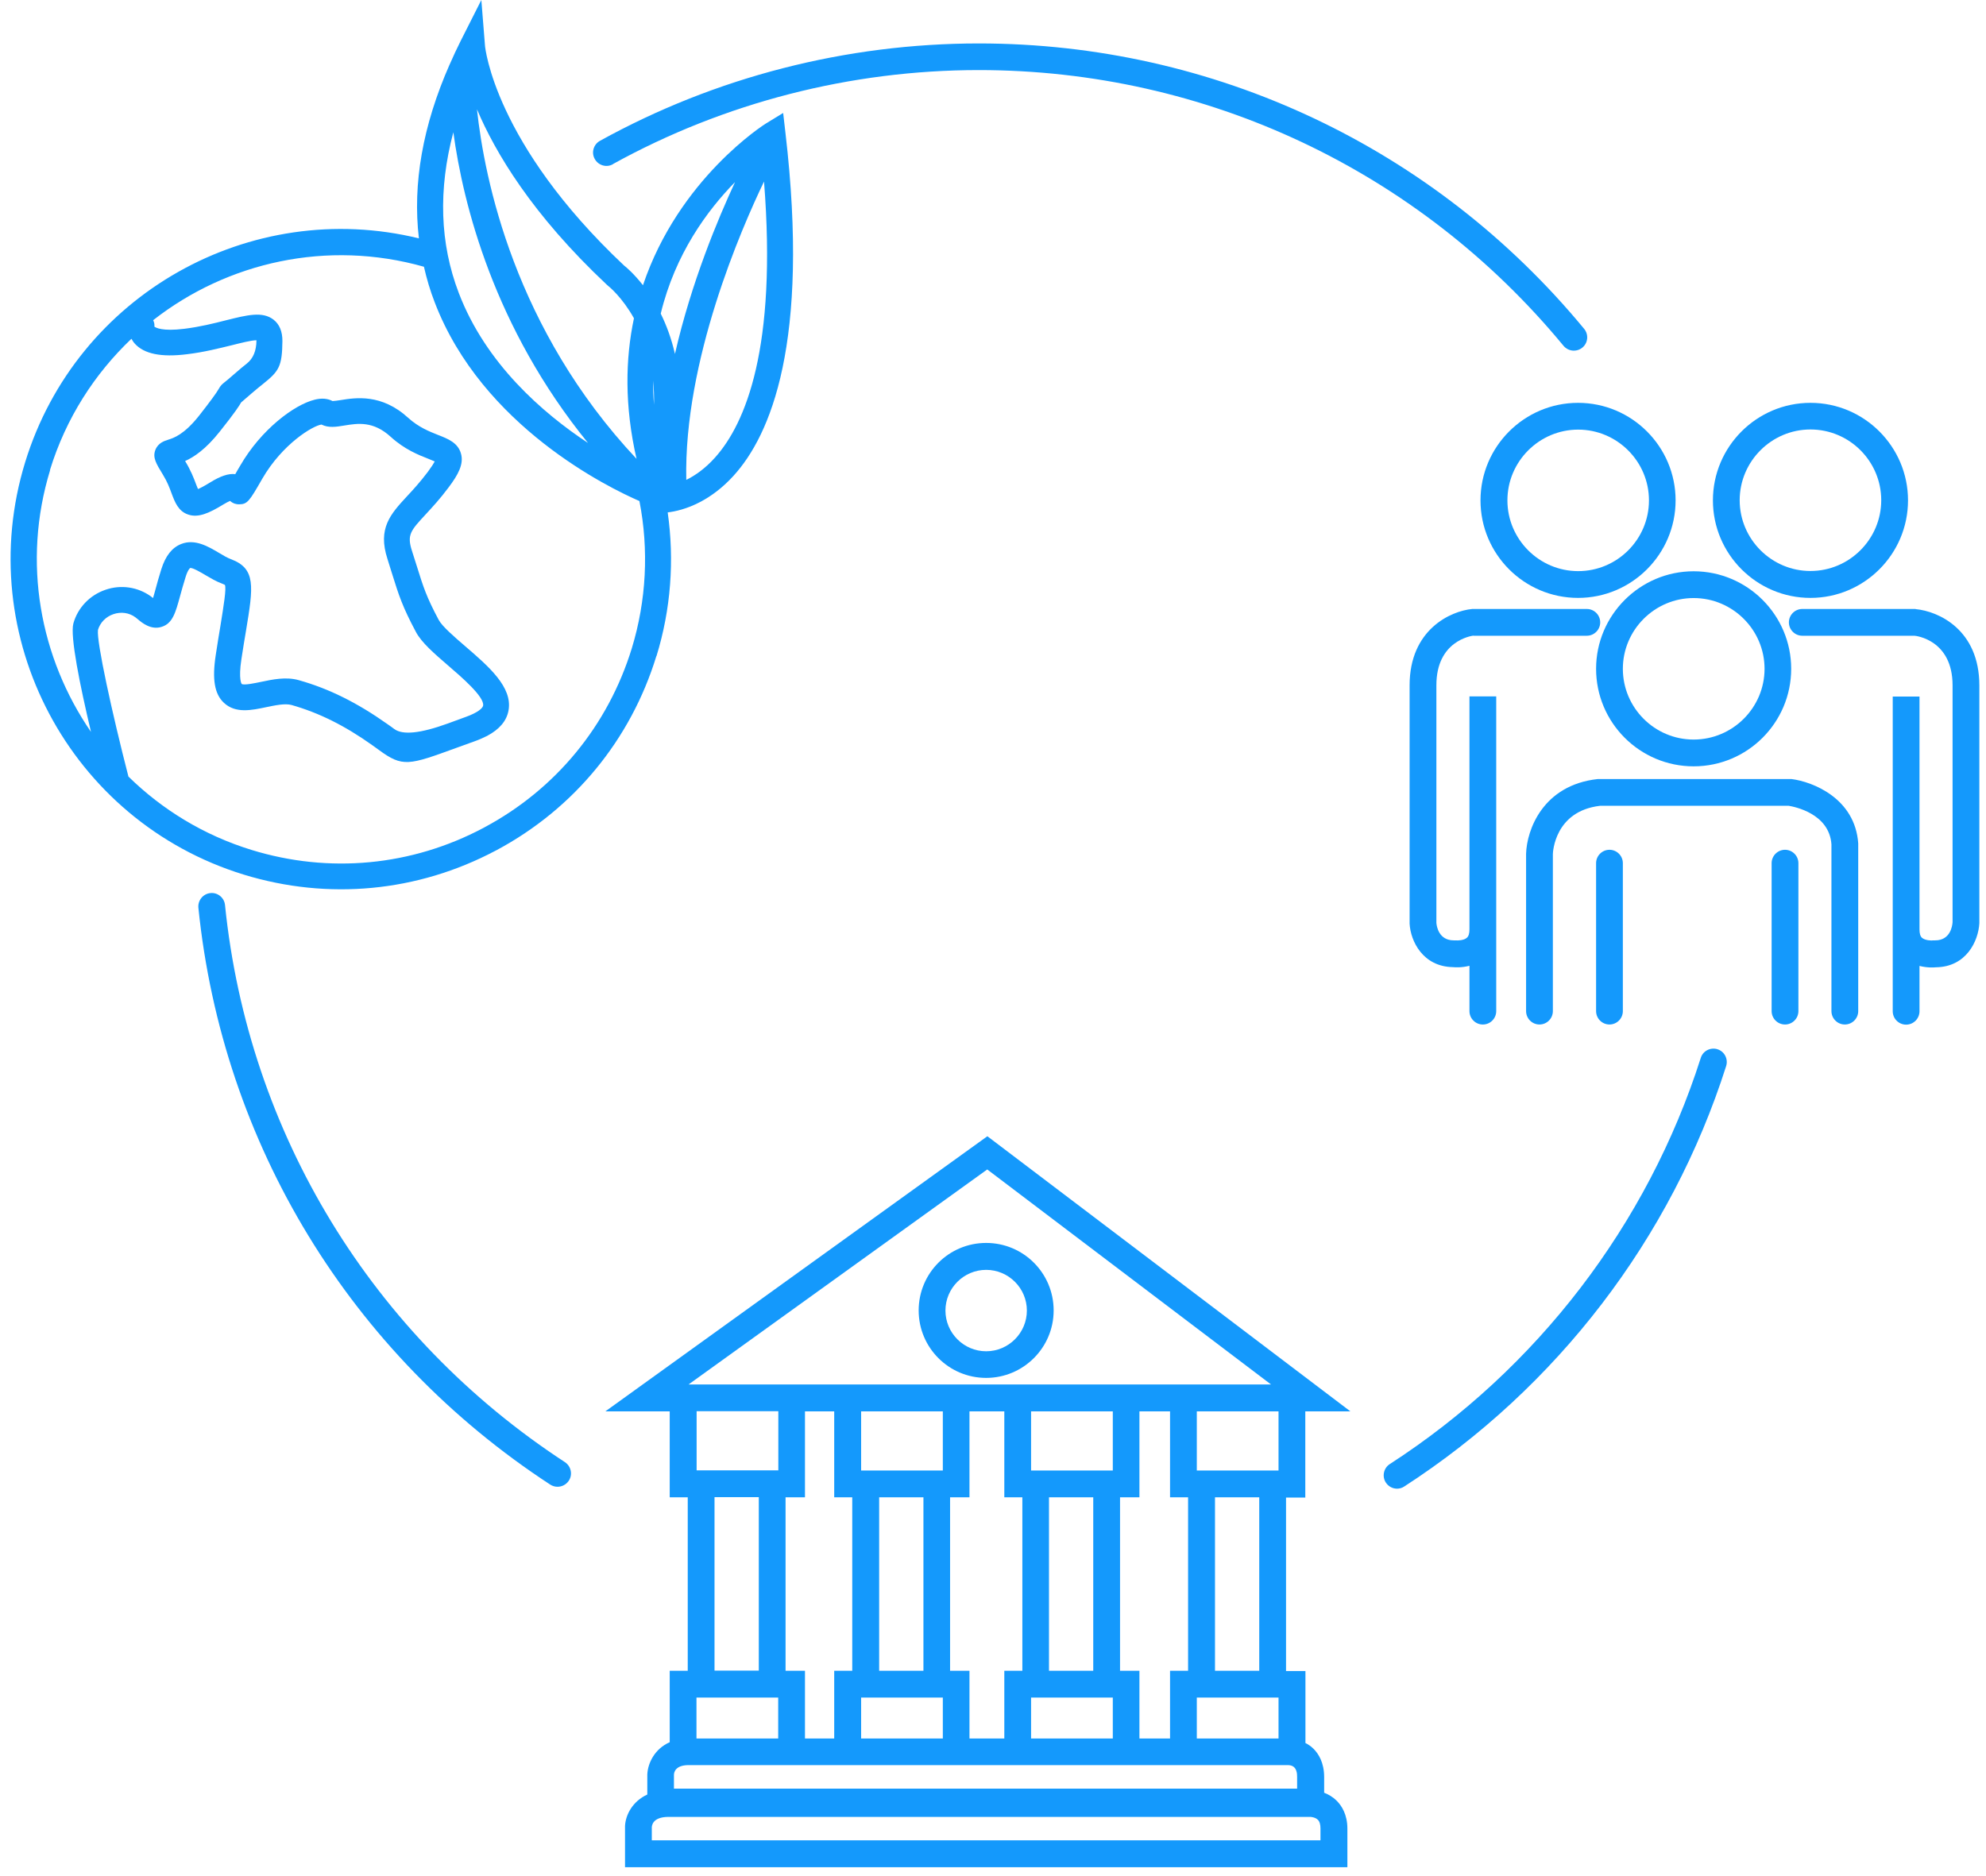
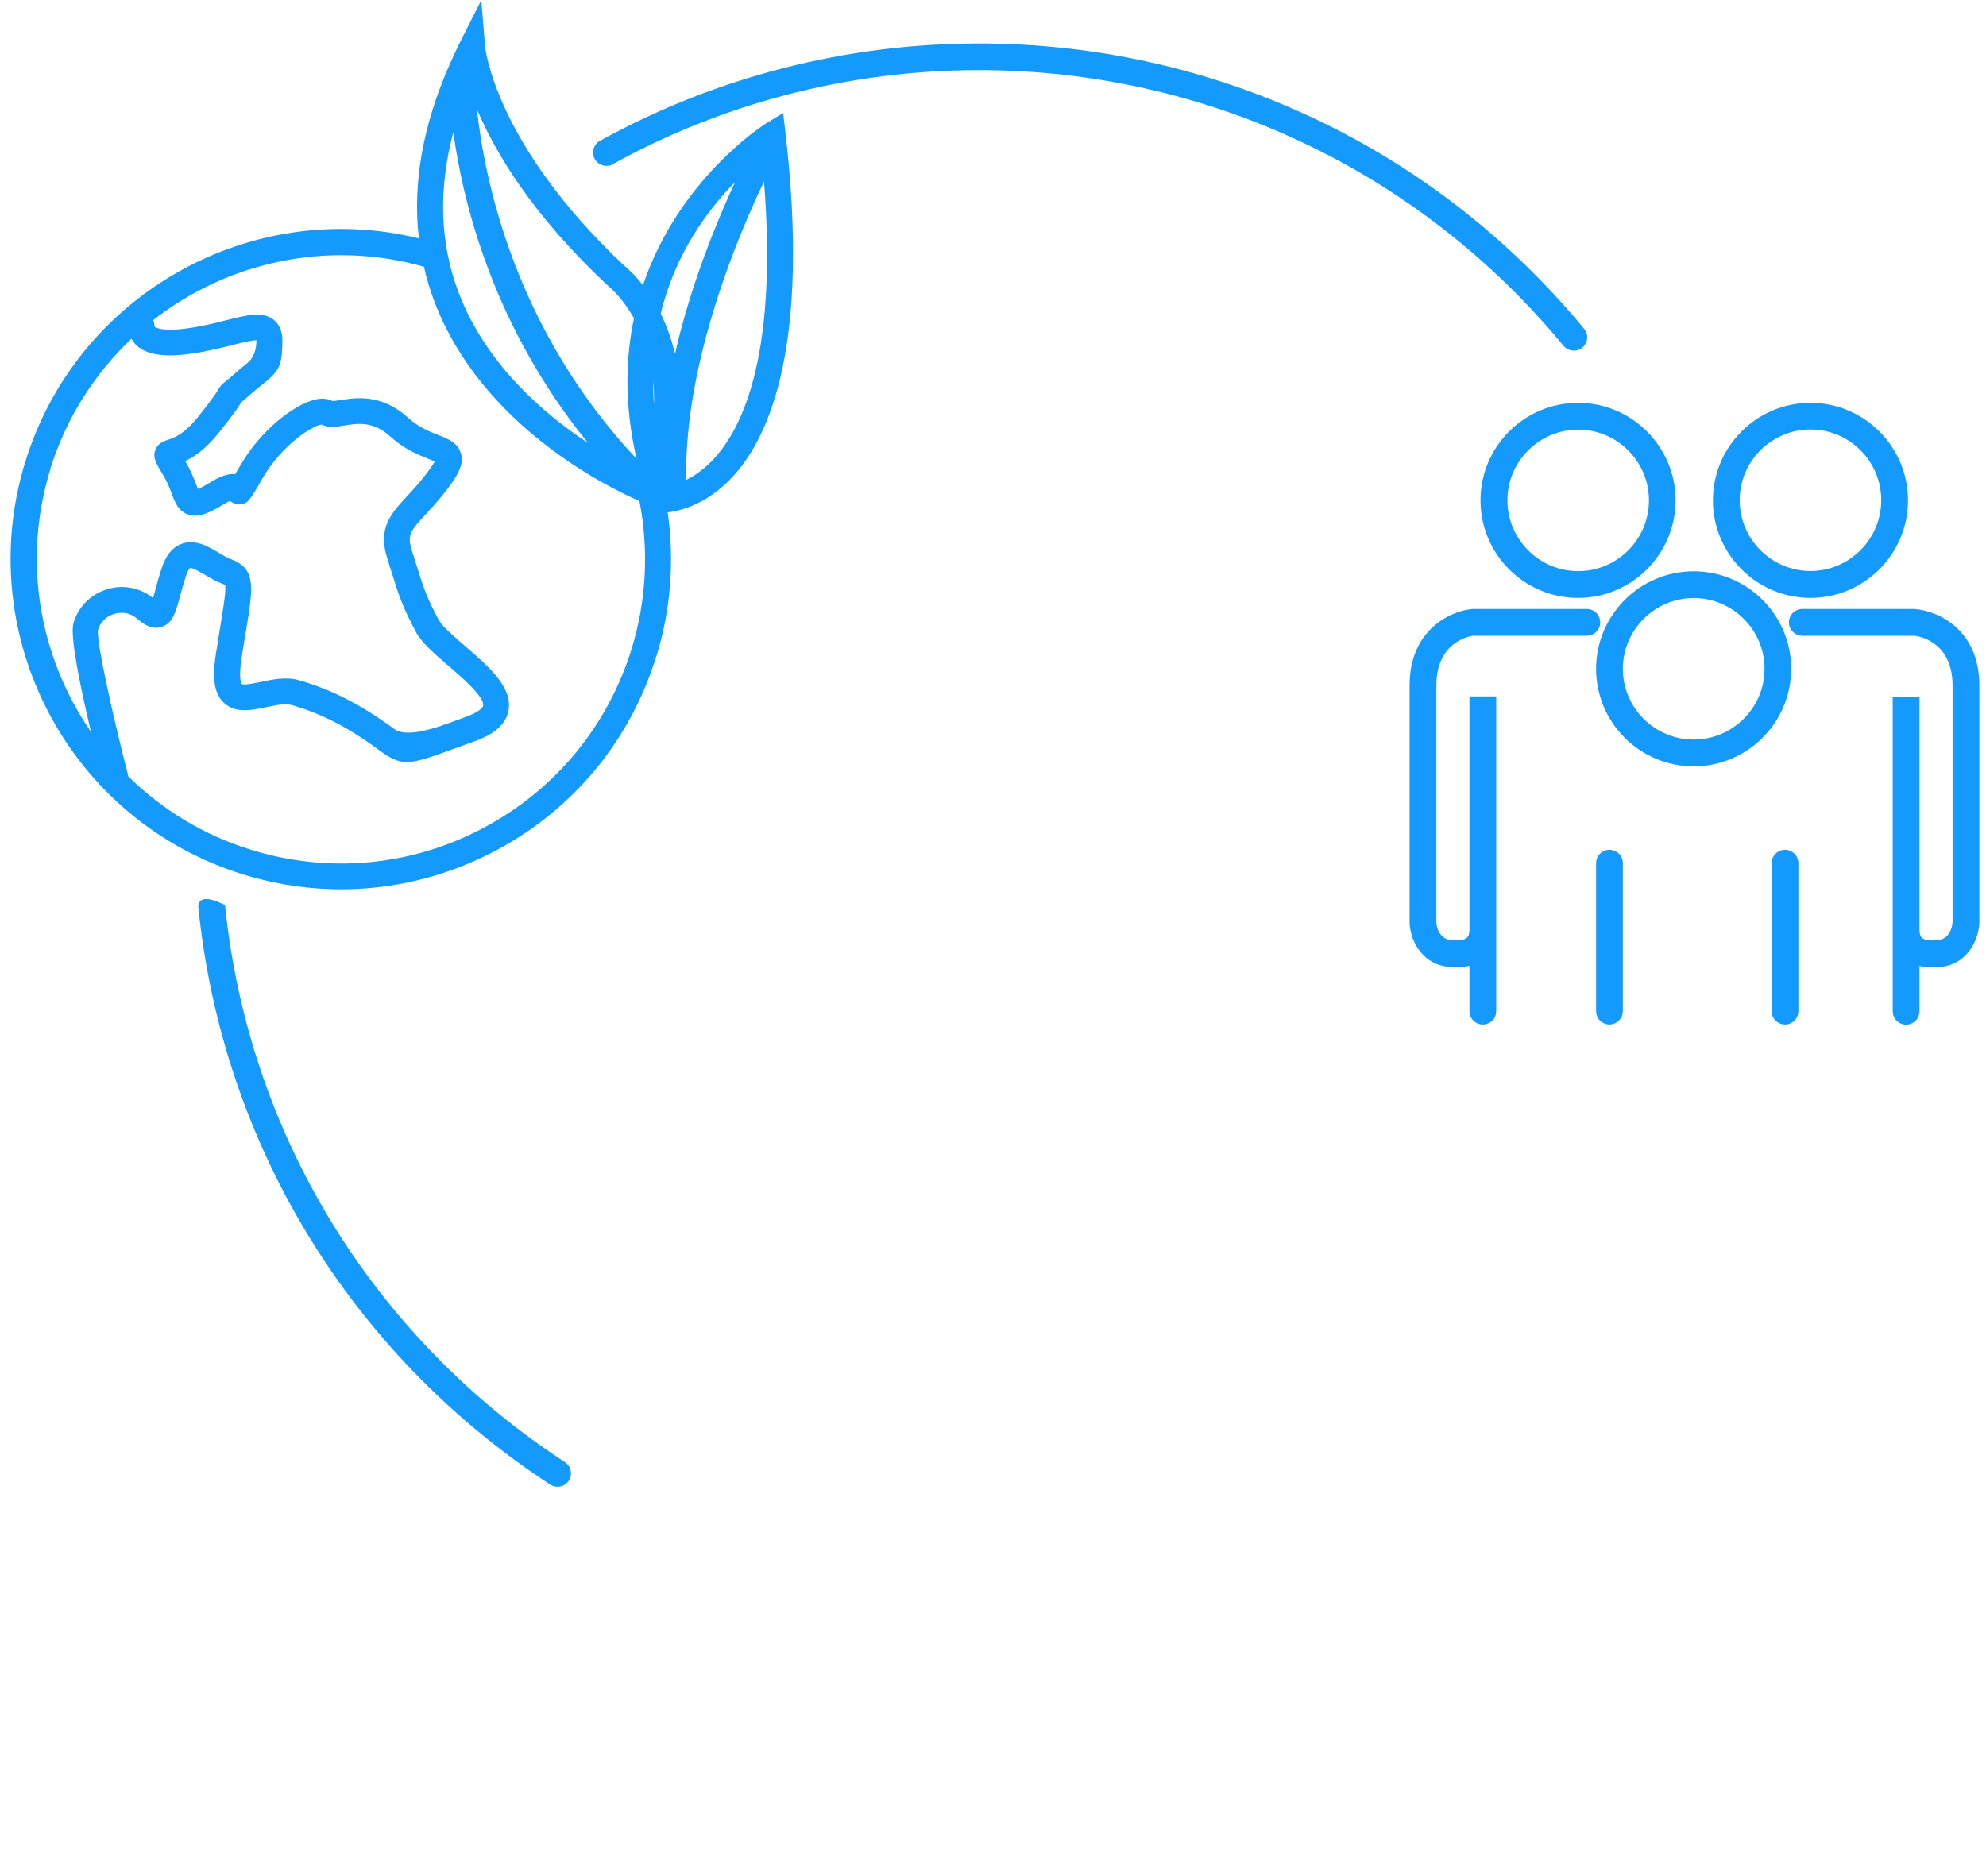
<svg xmlns="http://www.w3.org/2000/svg" width="109" height="103" viewBox="0 0 109 103" fill="none">
  <path d="M81.256 27.468C81.256 30.422 83.655 32.822 86.61 32.822C89.564 32.822 91.964 30.415 91.964 27.468C91.964 24.521 89.564 22.114 86.61 22.114C83.655 22.114 81.256 24.521 81.256 27.468ZM90.502 27.468C90.502 29.613 88.755 31.352 86.617 31.352C84.48 31.352 82.733 29.605 82.733 27.468C82.733 25.331 84.48 23.584 86.617 23.584C88.755 23.584 90.502 25.331 90.502 27.468Z" fill="#1499FC" />
  <path d="M99.366 32.822C102.32 32.822 104.72 30.415 104.72 27.468C104.72 24.521 102.32 22.114 99.366 22.114C96.411 22.114 94.012 24.521 94.012 27.468C94.012 30.415 96.411 32.822 99.366 32.822ZM99.366 23.576C101.51 23.576 103.25 25.323 103.25 27.46C103.25 29.598 101.503 31.345 99.366 31.345C97.229 31.345 95.481 29.598 95.481 27.46C95.481 25.323 97.229 23.576 99.366 23.576Z" fill="#1499FC" />
  <path d="M87.6 36.714C87.6 39.668 89.999 42.068 92.954 42.068C95.908 42.068 98.308 39.668 98.308 36.714C98.308 33.759 95.901 31.36 92.954 31.36C90.007 31.36 87.6 33.767 87.6 36.714ZM92.954 32.83C95.098 32.83 96.846 34.577 96.846 36.714C96.846 38.851 95.098 40.598 92.954 40.598C90.809 40.598 89.069 38.851 89.069 36.714C89.069 34.577 90.817 32.83 92.954 32.83Z" fill="#1499FC" />
  <path d="M80.867 34.899H87.091C87.496 34.899 87.826 34.569 87.826 34.165C87.826 33.76 87.496 33.43 87.091 33.43H80.8C79.615 33.542 77.365 34.562 77.365 37.621V50.707C77.418 51.659 78.085 53.061 79.742 53.091C79.885 53.106 80.245 53.121 80.65 53.016V55.506C80.65 55.911 80.98 56.241 81.385 56.241C81.79 56.241 82.119 55.911 82.119 55.506V38.229H80.65V51.014C80.65 51.239 80.605 51.397 80.507 51.479C80.35 51.621 80.02 51.636 79.885 51.621H79.787C78.97 51.621 78.85 50.857 78.835 50.662V37.614C78.835 35.192 80.725 34.914 80.867 34.892V34.899Z" fill="#1499FC" />
  <path d="M105.14 33.43H98.916C98.512 33.43 98.182 33.76 98.182 34.165C98.182 34.569 98.512 34.899 98.916 34.899H105.065C105.148 34.899 107.165 35.124 107.165 37.621V50.624C107.15 50.857 107.03 51.621 106.213 51.621H106.123C105.988 51.644 105.658 51.621 105.493 51.486C105.395 51.404 105.35 51.247 105.35 51.022V38.236H103.881V55.513C103.881 55.918 104.211 56.248 104.616 56.248C105.02 56.248 105.35 55.918 105.35 55.513V53.024C105.755 53.129 106.115 53.114 106.258 53.099C107.915 53.076 108.582 51.666 108.635 50.677V37.629C108.635 34.569 106.393 33.55 105.133 33.437L105.14 33.43Z" fill="#1499FC" />
-   <path d="M98.32 42.765H87.777H87.695C84.665 43.095 83.795 45.577 83.758 46.867V55.505C83.758 55.91 84.088 56.24 84.493 56.24C84.898 56.24 85.228 55.91 85.228 55.505V46.889C85.228 46.792 85.325 44.527 87.815 44.235H98.178C98.485 44.287 100.397 44.655 100.517 46.349V55.505C100.517 55.91 100.847 56.24 101.252 56.24C101.657 56.24 101.987 55.91 101.987 55.505V46.297C101.815 43.837 99.513 42.915 98.32 42.765Z" fill="#1499FC" />
  <path d="M89.069 55.505V47.384C89.069 46.979 88.739 46.649 88.335 46.649C87.93 46.649 87.6 46.979 87.6 47.384V55.505C87.6 55.91 87.93 56.24 88.335 56.24C88.739 56.24 89.069 55.91 89.069 55.505Z" fill="#1499FC" />
  <path d="M97.969 46.649C97.564 46.649 97.234 46.979 97.234 47.384V55.505C97.234 55.91 97.564 56.24 97.969 56.24C98.374 56.24 98.704 55.91 98.704 55.505V47.384C98.704 46.979 98.374 46.649 97.969 46.649Z" fill="#1499FC" />
-   <path d="M71.64 82.194V77.477H74.115L54.191 62.374L33.225 77.477H36.757V82.194H37.746V91.717H36.757V95.639C35.932 95.999 35.557 96.786 35.527 97.401V98.511C34.709 98.886 34.334 99.635 34.304 100.235V102.5H73.95V100.385C73.95 99.606 73.635 99.126 73.373 98.863C73.148 98.638 72.9 98.496 72.675 98.413V97.551C72.675 96.749 72.36 96.269 72.098 96.006C71.955 95.864 71.805 95.759 71.648 95.684V91.732H70.583V82.209H71.648L71.64 82.194ZM70.171 80.724H65.686V77.477H70.171V80.724ZM70.171 93.187V95.436H65.686V93.187H70.171ZM64.217 91.717V95.436H62.537V91.717H61.472V82.194H62.537V77.477H64.217V82.194H65.207V91.717H64.217ZM71.198 98.188H36.989V97.431C36.989 97.296 37.064 96.861 37.896 96.898H70.726C71.191 96.921 71.191 97.386 71.191 97.536V98.181L71.198 98.188ZM42.711 93.187V95.436H38.226V93.187H42.711ZM43.115 91.717V82.194H44.18V77.477H45.785V82.194H46.775V91.717H45.785V95.436H44.18V91.717H43.115ZM61.075 93.187V95.436H56.59V93.187H61.075ZM57.573 91.717V82.194H60.002V91.717H57.573ZM61.075 80.724H56.59V77.477H61.075V80.724ZM56.111 82.194V91.717H55.121V95.436H53.209V91.717H52.144V82.194H53.209V77.477H55.121V82.194H56.111ZM50.682 82.194V91.717H48.252V82.194H50.682ZM51.746 93.187V95.436H47.262V93.187H51.746ZM51.746 80.724H47.262V77.477H51.746V80.724ZM54.184 64.197L69.758 76H37.791L54.184 64.197ZM42.718 77.469V80.716H38.234V77.469H42.718ZM39.216 82.186H41.646V91.709H39.216V82.186ZM72.48 101.023H35.774V100.288C35.797 100.07 35.962 99.71 36.801 99.74H71.94C71.94 99.74 72.188 99.755 72.33 99.898C72.428 99.995 72.473 100.153 72.473 100.378V101.023H72.48ZM69.113 91.717H66.684V82.194H69.113V91.717Z" fill="#1499FC" />
-   <path d="M54.124 75.64C56.164 75.64 57.829 73.983 57.829 71.936C57.829 69.889 56.171 68.231 54.124 68.231C52.077 68.231 50.42 69.889 50.42 71.936C50.42 73.983 52.077 75.64 54.124 75.64ZM54.124 69.709C55.354 69.709 56.359 70.713 56.359 71.943C56.359 73.173 55.354 74.178 54.124 74.178C52.895 74.178 51.89 73.173 51.89 71.943C51.89 70.713 52.895 69.709 54.124 69.709Z" fill="#1499FC" />
  <path d="M36.031 36.016C36.819 33.459 37.021 30.76 36.646 28.128C37.029 28.083 37.703 27.948 38.483 27.528C39.038 27.228 39.653 26.785 40.253 26.125C42.293 23.891 44.452 18.807 43.11 7.304L42.983 6.201L42.038 6.779C41.963 6.824 37.261 9.793 35.289 15.657C34.801 15.035 34.382 14.675 34.254 14.578C27.123 7.866 26.628 2.58 26.62 2.527L26.418 0L25.278 2.257C25.068 2.677 24.873 3.097 24.693 3.509C24.693 3.517 24.686 3.524 24.678 3.539C23.201 6.891 22.639 10.086 22.991 13.085C13.745 10.828 4.207 16.16 1.38 25.376C-1.552 34.929 3.832 45.082 13.385 48.014C18.012 49.431 22.916 48.966 27.19 46.702L27.265 46.664C31.502 44.392 34.614 40.613 36.024 36.016H36.031ZM2.744 25.796C3.622 22.946 5.197 20.516 7.214 18.597C7.266 18.687 7.319 18.777 7.394 18.859C7.904 19.429 8.848 19.624 10.273 19.444C11.21 19.332 12.05 19.114 12.733 18.949C13.213 18.829 13.79 18.679 14.075 18.679C14.075 18.679 14.075 18.687 14.075 18.694C14.07 19.259 13.895 19.679 13.55 19.954C13.363 20.104 13.138 20.284 12.86 20.531C12.568 20.786 12.418 20.914 12.328 20.981C12.178 21.101 12.103 21.169 12.005 21.349C11.885 21.566 11.525 22.054 10.933 22.811C10.101 23.861 9.538 24.041 9.231 24.138C9.021 24.206 8.676 24.311 8.526 24.701C8.369 25.121 8.563 25.436 8.946 26.065C9.178 26.44 9.306 26.778 9.418 27.085C9.598 27.565 9.786 28.068 10.333 28.248C10.881 28.435 11.473 28.173 12.245 27.7C12.418 27.595 12.538 27.535 12.628 27.498C12.8 27.655 12.995 27.685 13.108 27.685C13.58 27.685 13.678 27.528 14.398 26.275C15.5 24.371 17.172 23.366 17.644 23.306C18.034 23.501 18.454 23.433 18.904 23.358C19.646 23.238 20.486 23.104 21.446 23.981C22.204 24.671 22.961 24.971 23.516 25.188C23.628 25.233 23.756 25.286 23.861 25.331C23.801 25.443 23.688 25.623 23.478 25.908C23.058 26.463 22.676 26.883 22.331 27.25C21.431 28.225 20.719 29.005 21.266 30.685L21.521 31.502C21.896 32.702 22.091 33.309 22.826 34.689C23.141 35.281 23.823 35.866 24.603 36.541C25.301 37.141 26.605 38.258 26.515 38.738C26.493 38.873 26.223 39.121 25.57 39.353L24.566 39.721C23.076 40.261 22.101 40.361 21.641 40.02C21.529 39.938 21.409 39.848 21.266 39.751C19.602 38.573 18.049 37.801 16.392 37.336C15.695 37.141 14.96 37.298 14.315 37.434C13.992 37.501 13.4 37.628 13.265 37.546C13.265 37.546 13.078 37.313 13.25 36.181C13.34 35.574 13.43 35.056 13.505 34.606C13.903 32.199 14.06 31.21 12.665 30.692C12.485 30.625 12.26 30.497 12.028 30.355C11.435 30.002 10.701 29.567 9.951 29.86C9.448 30.055 9.088 30.505 8.856 31.239C8.721 31.667 8.616 32.042 8.533 32.357C8.489 32.514 8.444 32.687 8.399 32.829C8.361 32.799 8.324 32.777 8.294 32.747C7.574 32.222 6.636 32.079 5.781 32.379C4.927 32.672 4.267 33.362 4.027 34.224C3.839 34.921 4.387 37.621 4.994 40.178C2.197 36.114 1.2 30.872 2.752 25.803L2.744 25.796ZM23.268 14.645C23.418 15.305 23.613 15.965 23.861 16.602C26.47 23.411 33.437 26.785 35.094 27.505C35.619 30.182 35.476 32.972 34.674 35.596C33.369 39.833 30.505 43.32 26.598 45.412C26.575 45.427 26.553 45.435 26.53 45.45C22.586 47.542 18.072 47.969 13.805 46.657C11.173 45.847 8.893 44.437 7.049 42.63C6.149 39.136 5.294 35.214 5.377 34.592V34.577C5.497 34.179 5.804 33.857 6.224 33.714C6.644 33.572 7.086 33.632 7.431 33.887C7.484 33.924 7.529 33.962 7.581 34.007C7.791 34.187 8.294 34.599 8.871 34.411C9.478 34.224 9.636 33.624 9.883 32.724C9.966 32.424 10.063 32.064 10.191 31.66C10.318 31.255 10.438 31.18 10.438 31.18C10.573 31.157 11.038 31.427 11.286 31.577C11.57 31.742 11.855 31.914 12.163 32.027C12.305 32.079 12.335 32.109 12.343 32.109C12.433 32.297 12.275 33.257 12.095 34.374C12.02 34.831 11.93 35.356 11.84 35.964C11.638 37.291 11.773 38.101 12.29 38.581C12.928 39.181 13.82 38.986 14.607 38.821C15.117 38.716 15.642 38.603 16.002 38.701C17.502 39.128 18.912 39.825 20.441 40.913C20.576 41.01 20.689 41.093 20.794 41.168C22.099 42.128 22.436 42.008 25.046 41.055L26.043 40.695C26.298 40.605 26.53 40.5 26.74 40.395C27.423 40.028 27.805 39.571 27.91 39.001C28.143 37.718 26.815 36.579 25.526 35.469C24.933 34.959 24.266 34.382 24.078 34.029C23.403 32.762 23.238 32.237 22.878 31.082L22.616 30.257C22.324 29.357 22.526 29.14 23.381 28.218C23.726 27.843 24.153 27.385 24.611 26.77C25.143 26.065 25.465 25.48 25.301 24.903C25.136 24.303 24.581 24.086 24.041 23.876C23.568 23.688 22.976 23.456 22.406 22.939C20.944 21.604 19.527 21.829 18.687 21.964C18.537 21.986 18.342 22.016 18.252 22.016C17.982 21.874 17.652 21.844 17.27 21.941C16.145 22.219 14.33 23.576 13.183 25.563C13.078 25.735 12.988 25.893 12.913 26.028C12.538 25.983 12.095 26.133 11.518 26.493C11.188 26.695 10.986 26.8 10.866 26.845C10.828 26.763 10.798 26.665 10.761 26.583C10.641 26.26 10.468 25.811 10.168 25.323C10.168 25.323 10.168 25.316 10.161 25.308C10.633 25.098 11.286 24.671 12.058 23.696C12.913 22.624 13.138 22.264 13.235 22.091C13.325 22.009 13.49 21.874 13.798 21.604C14.06 21.379 14.27 21.206 14.443 21.071C15.312 20.374 15.485 20.119 15.5 18.717C15.5 18.199 15.342 17.809 15.02 17.554C14.412 17.075 13.565 17.292 12.395 17.584C11.72 17.757 10.963 17.944 10.116 18.049C8.908 18.199 8.548 17.989 8.473 17.929C8.489 17.802 8.459 17.689 8.406 17.577C12.478 14.39 17.959 13.138 23.276 14.645H23.268ZM24.881 7.259C25.421 11.218 27.108 17.967 32.274 24.318C29.77 22.661 26.658 19.954 25.181 16.085C24.138 13.363 24.048 10.401 24.881 7.259ZM33.362 15.68C33.429 15.732 34.142 16.31 34.794 17.472C34.322 19.699 34.269 22.271 34.936 25.188C28.248 18.064 26.59 9.838 26.178 5.999C27.175 8.361 29.2 11.773 33.302 15.627L33.354 15.672L33.362 15.68ZM35.844 20.891C35.889 21.304 35.904 21.746 35.896 22.219C35.859 21.769 35.844 21.326 35.844 20.891ZM40.335 10.011C39.413 11.998 37.943 15.492 37.044 19.429C36.849 18.574 36.571 17.839 36.264 17.217C37.059 13.925 38.836 11.533 40.335 10.003V10.011ZM37.666 26.343C37.523 19.804 40.688 12.553 41.933 9.966C42.653 19.099 40.92 23.246 39.248 25.113C38.693 25.735 38.138 26.11 37.666 26.343Z" fill="#1499FC" />
  <path d="M33.641 9.006C39.752 5.632 46.696 3.847 53.722 3.847C66.178 3.847 77.868 9.359 85.809 18.979C85.952 19.152 86.162 19.249 86.379 19.249C86.544 19.249 86.709 19.197 86.844 19.084C87.159 18.829 87.204 18.364 86.942 18.049C78.723 8.091 66.62 2.385 53.722 2.385C46.449 2.385 39.257 4.229 32.928 7.731C32.576 7.926 32.441 8.376 32.644 8.729C32.838 9.081 33.288 9.216 33.641 9.014V9.006Z" fill="#1499FC" />
-   <path d="M31.007 80.266C20.426 73.352 13.625 62.202 12.35 49.686C12.313 49.281 11.945 48.981 11.548 49.026C11.143 49.064 10.851 49.431 10.888 49.829C12.208 62.794 19.241 74.335 30.197 81.496C30.325 81.578 30.46 81.616 30.602 81.616C30.842 81.616 31.075 81.496 31.217 81.286C31.442 80.948 31.344 80.491 31.007 80.266Z" fill="#1499FC" />
-   <path d="M94.266 57.598C93.876 57.478 93.464 57.688 93.344 58.078C90.427 67.219 84.368 75.137 76.277 80.371C75.939 80.589 75.842 81.046 76.059 81.383C76.202 81.601 76.434 81.721 76.674 81.721C76.809 81.721 76.952 81.683 77.072 81.601C85.448 76.179 91.724 67.983 94.739 58.52C94.859 58.13 94.648 57.718 94.259 57.598H94.266Z" fill="#1499FC" />
+   <path d="M31.007 80.266C20.426 73.352 13.625 62.202 12.35 49.686C11.143 49.064 10.851 49.431 10.888 49.829C12.208 62.794 19.241 74.335 30.197 81.496C30.325 81.578 30.46 81.616 30.602 81.616C30.842 81.616 31.075 81.496 31.217 81.286C31.442 80.948 31.344 80.491 31.007 80.266Z" fill="#1499FC" />
</svg>